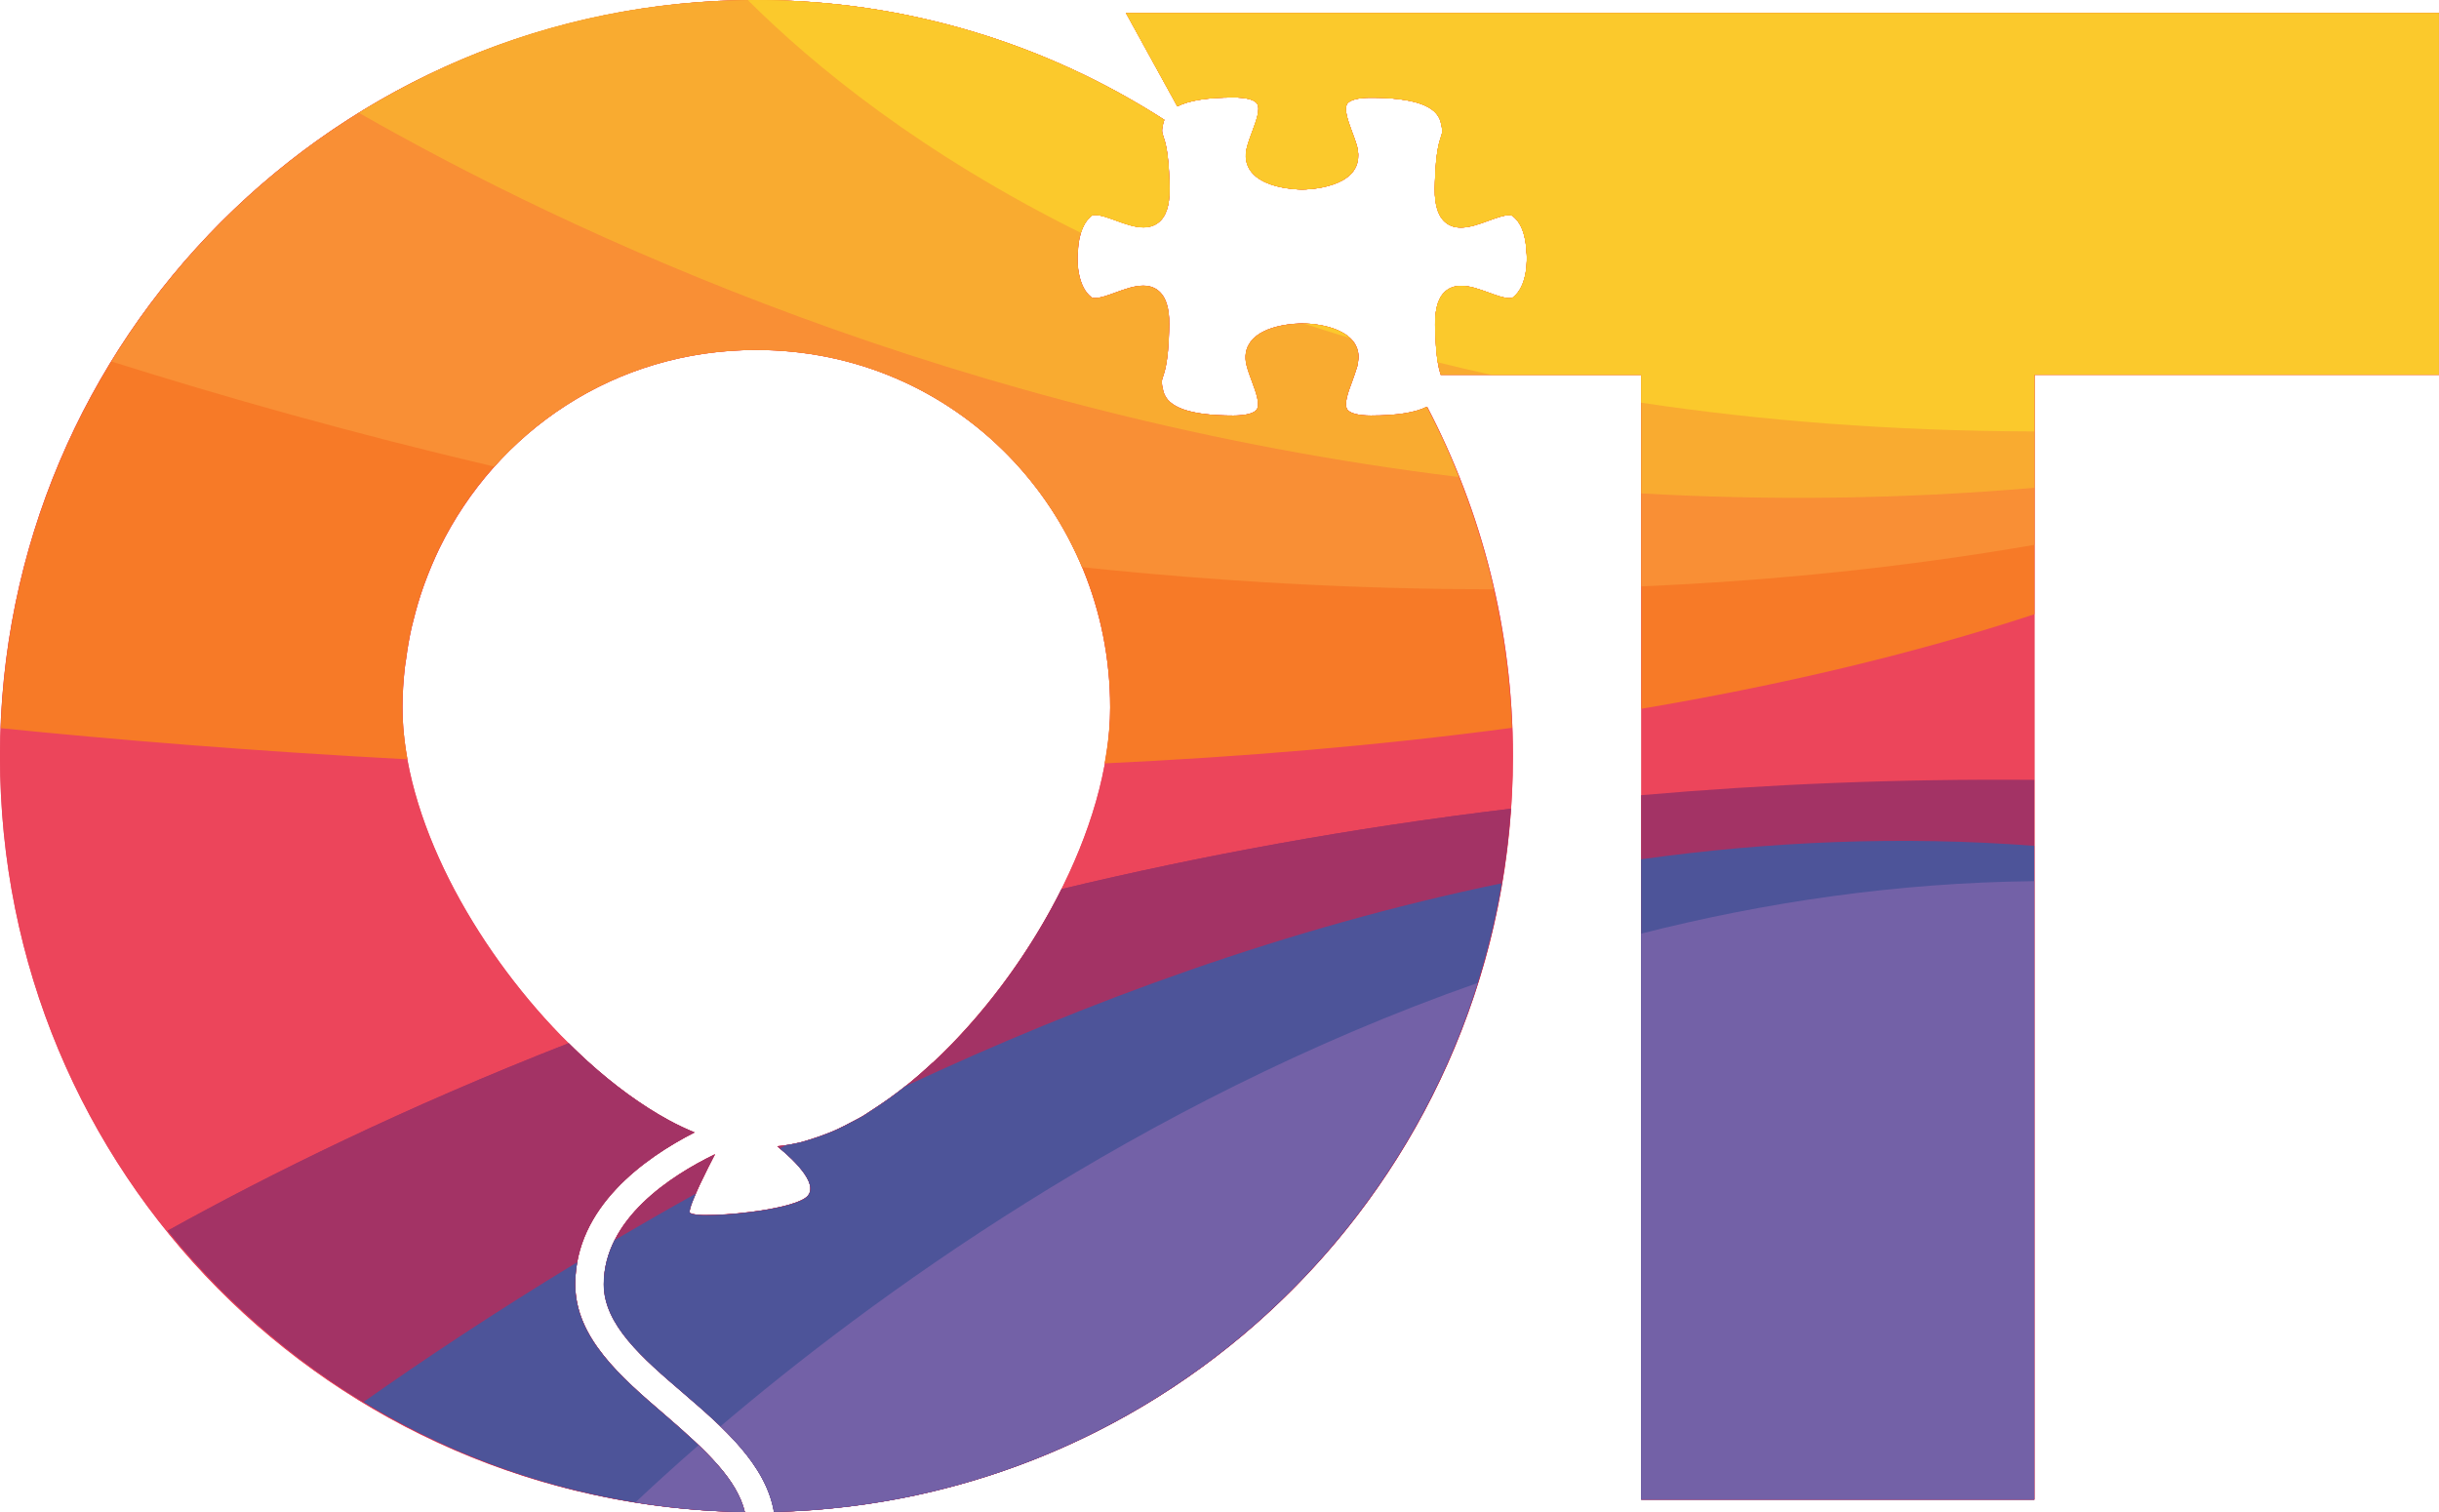
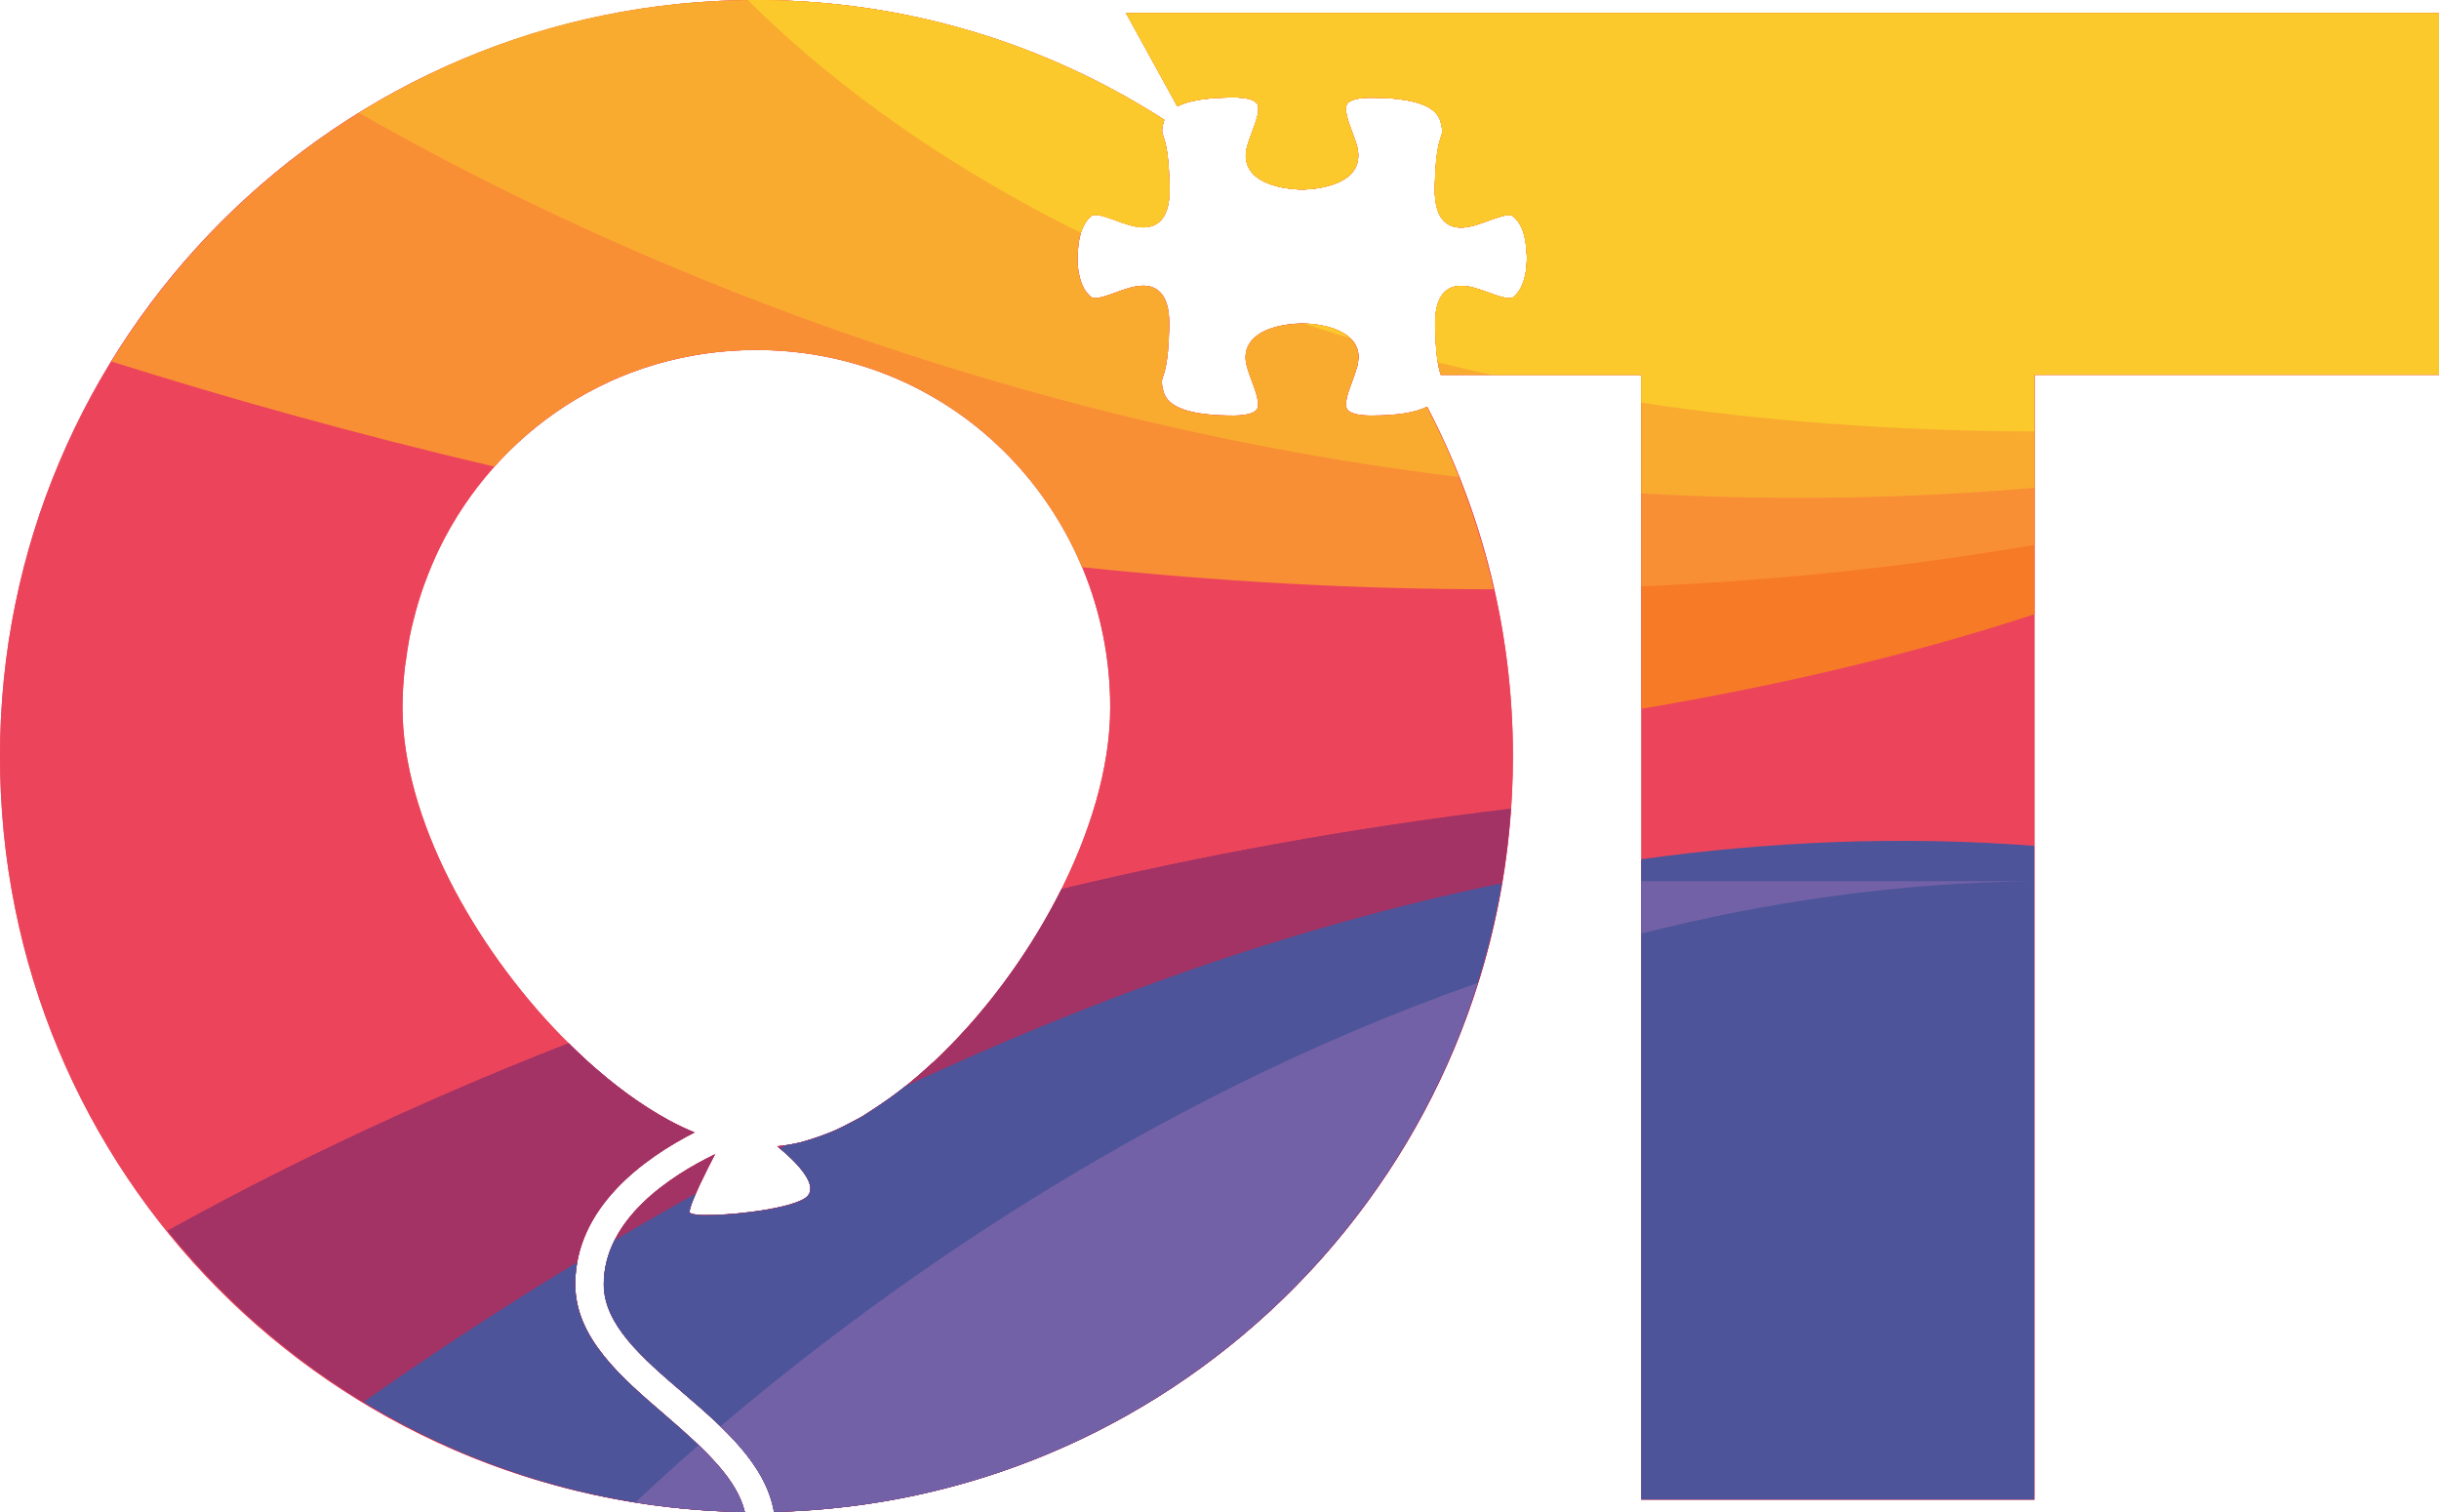
<svg xmlns="http://www.w3.org/2000/svg" id="Layer_2" viewBox="0 0 216.15 134.02">
  <defs>
    <style>.cls-1{fill:#a33365;}.cls-2{fill:#7361a7;}.cls-3{fill:#4d5499;}.cls-4{opacity:.5;}.cls-4,.cls-5{fill:#fbc92c;}.cls-6{fill:#ec455b;}.cls-7{fill:#f98f35;}.cls-8{fill:#f77a27;}</style>
  </defs>
  <g id="Layer_1-2">
    <path class="cls-6" d="M121.49,36.83c-1.1,0-1.84-.19-2.08-.53-.33-.47.07-1.54.42-2.48.16-.45.33-.91.46-1.36,0-.02,0-.03.01-.05.04-.18.06-.37.09-.58,0-.07.01-.14.01-.21,0-.01,0-.03,0-.04-.07-2.3-3.18-2.91-5.01-2.91-.34,0-3.34.04-4.53,1.59-.46.6-.59,1.34-.37,2.16.12.46.3.94.47,1.4.35.94.74,2.01.42,2.48-.24.34-.98.53-2.08.53-3.82,0-5.84-.71-6.2-2.16-.19-.79-.16-.89-.04-1.25.18-.52.47-1.4.55-4.04.09-1.7-.15-2.8-.77-3.45-.38-.41-.9-.61-1.53-.61-.78,0-1.63.31-2.45.61-.66.24-1.35.49-1.81.49-.15,0-.26-.03-.33-.08-1.18-.9-1.28-3.03-1.21-3.88,0-.04.02-.08.02-.13.03-.87.22-2.44,1.24-3.22.05-.04.16-.06.31-.06.46,0,1.15.25,1.81.49.82.3,1.67.61,2.45.61h0c.63,0,1.15-.21,1.53-.61.62-.65.86-1.75.77-3.46-.08-2.63-.37-3.51-.55-4.03-.12-.37-.16-.47.03-1.25.02-.06.05-.12.07-.18C92.76,3.91,80.35,0,67.02,0,30.01,0,0,30.01,0,67.02s29.46,66.45,66.01,67c-.68-2.86-3.36-5.41-7.09-8.62-3.91-3.36-7.94-6.83-7.94-11.58,0-6.82,6.13-11.18,10.57-13.45-.75-.31-1.52-.67-2.29-1.09-2.39-1.3-4.85-3.1-7.22-5.25-.79-.72-1.57-1.47-2.34-2.26-3.85-3.96-7.35-8.78-9.9-13.83-2.54-5.05-4.13-10.34-4.13-15.23,0-1.2.08-2.38.21-3.54.03-.27.08-.54.12-.81.12-.93.28-1.84.48-2.74.05-.22.11-.44.17-.67.24-.98.52-1.93.85-2.87.04-.12.08-.24.13-.36.39-1.07.83-2.11,1.32-3.13,0,0,0,0,0,0h0c5.06-10.34,15.51-17.57,28.08-17.57,17.76,0,31.36,14.41,31.36,31.68,0,10.77-7.25,23.59-15.74,31.49-.11.11-.23.21-.34.31-.56.51-1.12,1.01-1.69,1.47-.12.1-.24.19-.37.29-.97.77-1.95,1.47-2.93,2.1-.26.17-.52.35-.78.51-.36.22-.73.4-1.09.59-.42.22-.83.44-1.25.63-.32.15-.64.28-.96.4-.48.19-.96.35-1.43.5-.26.08-.51.16-.77.23-.73.18-1.44.31-2.14.37,0,0,0,0-.01,0,.41.33.86.73,1.29,1.14.01.01.02.02.03.03.83.83,1.55,1.74,1.61,2.48.03.38-.1.7-.47.95-.82.55-2.84.98-4.87,1.23-1.45.18-2.91.28-3.93.27-.21,0-.39,0-.56-.02-.5-.03-.82-.11-.86-.22-.02-.07,0-.2.05-.39.1-.37.33-.93.62-1.57.14-.32.3-.66.47-1,.33-.69.68-1.39.99-1.98.04-.08.07-.14.11-.21-3.93,1.91-9.85,5.74-9.85,11.52,0,3.6,3.43,6.55,7.07,9.67,3.49,3,7.29,6.28,8.02,10.51,36.29-.83,65.47-30.49,65.47-66.98,0-11.18-2.76-21.71-7.6-30.97-1.03.52-2.66.78-4.96.78Z" />
    <path class="cls-6" d="M99.79,1.16l4.55,8.27c1.03-.53,2.67-.79,4.98-.79,1.1,0,1.84.19,2.08.53.33.47-.07,1.54-.42,2.48-.17.46-.35.94-.47,1.4-.22.81-.09,1.55.36,2.15,1.13,1.49,3.96,1.59,4.51,1.6.52,0,5.01-.13,4.99-3.01,0-.01,0-.03,0-.04,0-.05,0-.09,0-.12-.02-.14-.04-.29-.06-.44,0-.01,0-.03,0-.04,0-.03-.01-.06-.02-.08-.12-.47-.3-.94-.47-1.4-.35-.94-.74-2.01-.42-2.48.24-.34.98-.53,2.08-.53,3.82,0,5.84.71,6.2,2.16.19.79.16.89.04,1.25-.18.52-.47,1.4-.55,4.04-.09,1.7.15,2.8.77,3.45.39.41.9.61,1.53.61.78,0,1.63-.31,2.45-.61.66-.24,1.35-.49,1.81-.49.15,0,.26.03.33.08,1,.76,1.19,2.33,1.22,3.2,0,.04,0,.08.02.12.03.46.12,2.87-1.23,3.9-.05.04-.16.06-.31.06h0c-.46,0-1.15-.25-1.81-.49-.82-.3-1.67-.61-2.45-.61-.63,0-1.15.21-1.53.61-.62.65-.86,1.75-.77,3.46.07,2.31.3,3.26.48,3.82h17.78v99.7h34.84V33.21h35.86V1.16h-116.36Z" />
    <path class="cls-6" d="M121.49,36.83c-1.1,0-1.84-.19-2.08-.53-.33-.47.07-1.54.42-2.48.16-.45.33-.91.46-1.36,0-.02,0-.03.01-.05.04-.18.06-.37.09-.58,0-.07.01-.14.01-.21,0-.01,0-.03,0-.04-.07-2.3-3.18-2.91-5.01-2.91-.34,0-3.34.04-4.53,1.59-.46.6-.59,1.34-.37,2.16.12.46.3.94.47,1.4.35.94.74,2.01.42,2.48-.24.34-.98.53-2.08.53-3.82,0-5.84-.71-6.2-2.16-.19-.79-.16-.89-.04-1.25.18-.52.47-1.4.55-4.04.09-1.7-.15-2.8-.77-3.45-.38-.41-.9-.61-1.53-.61-.78,0-1.63.31-2.45.61-.66.24-1.35.49-1.81.49-.15,0-.26-.03-.33-.08-1.18-.9-1.28-3.03-1.21-3.88,0-.04.02-.08.02-.13.03-.87.22-2.44,1.24-3.22.05-.04.16-.06.31-.06.46,0,1.15.25,1.81.49.82.3,1.67.61,2.45.61h0c.63,0,1.15-.21,1.53-.61.62-.65.86-1.75.77-3.46-.08-2.63-.37-3.51-.55-4.03-.12-.37-.16-.47.03-1.25.02-.06.05-.12.07-.18C92.76,3.91,80.35,0,67.02,0,30.01,0,0,30.01,0,67.02s29.46,66.45,66.01,67c-.68-2.86-3.36-5.41-7.09-8.62-3.91-3.36-7.94-6.83-7.94-11.58,0-6.82,6.13-11.18,10.57-13.45-.75-.31-1.52-.67-2.29-1.09-2.39-1.3-4.85-3.1-7.22-5.25-.79-.72-1.57-1.47-2.34-2.26-3.85-3.96-7.35-8.78-9.9-13.83-2.54-5.05-4.13-10.34-4.13-15.23,0-1.2.08-2.38.21-3.54.03-.27.08-.54.12-.81.12-.93.28-1.84.48-2.74.05-.22.11-.44.17-.67.24-.98.52-1.93.85-2.87.04-.12.08-.24.13-.36.39-1.07.83-2.11,1.32-3.13,0,0,0,0,0,0h0c5.06-10.34,15.51-17.57,28.08-17.57,17.76,0,31.36,14.41,31.36,31.68,0,10.77-7.25,23.59-15.74,31.49-.11.11-.23.21-.34.31-.56.51-1.12,1.01-1.69,1.47-.12.1-.24.19-.37.29-.97.77-1.95,1.47-2.93,2.1-.26.17-.52.35-.78.51-.36.22-.73.4-1.09.59-.42.22-.83.44-1.25.63-.32.15-.64.28-.96.4-.48.19-.96.35-1.43.5-.26.08-.51.16-.77.23-.73.18-1.44.31-2.14.37,0,0,0,0-.01,0,.41.33.86.73,1.29,1.14.01.01.02.02.03.03.83.83,1.55,1.74,1.61,2.48.03.38-.1.7-.47.95-.82.55-2.84.98-4.87,1.23-1.45.18-2.91.28-3.93.27-.21,0-.39,0-.56-.02-.5-.03-.82-.11-.86-.22-.02-.07,0-.2.05-.39.1-.37.33-.93.62-1.57.14-.32.3-.66.47-1,.33-.69.68-1.39.99-1.98.04-.08.07-.14.11-.21-3.93,1.91-9.85,5.74-9.85,11.52,0,3.6,3.43,6.55,7.07,9.67,3.49,3,7.29,6.28,8.02,10.51,36.29-.83,65.47-30.49,65.47-66.98,0-11.18-2.76-21.71-7.6-30.97-1.03.52-2.66.78-4.96.78Z" />
    <path class="cls-6" d="M99.79,1.16l4.55,8.27c1.03-.53,2.67-.79,4.98-.79,1.1,0,1.84.19,2.08.53.33.47-.07,1.54-.42,2.48-.17.46-.35.94-.47,1.4-.22.81-.09,1.55.36,2.15,1.13,1.49,3.96,1.59,4.51,1.6.52,0,5.01-.13,4.99-3.01,0-.01,0-.03,0-.04,0-.05,0-.09,0-.12-.02-.14-.04-.29-.06-.44,0-.01,0-.03,0-.04,0-.03-.01-.06-.02-.08-.12-.47-.3-.94-.47-1.4-.35-.94-.74-2.01-.42-2.48.24-.34.98-.53,2.08-.53,3.82,0,5.84.71,6.2,2.16.19.79.16.89.04,1.25-.18.52-.47,1.4-.55,4.04-.09,1.7.15,2.8.77,3.45.39.41.9.61,1.53.61.78,0,1.63-.31,2.45-.61.66-.24,1.35-.49,1.81-.49.15,0,.26.03.33.08,1,.76,1.19,2.33,1.22,3.2,0,.04,0,.08.02.12.03.46.12,2.87-1.23,3.9-.05.04-.16.06-.31.06h0c-.46,0-1.15-.25-1.81-.49-.82-.3-1.67-.61-2.45-.61-.63,0-1.15.21-1.53.61-.62.65-.86,1.75-.77,3.46.07,2.31.3,3.26.48,3.82h17.78v99.7h34.84V33.21h35.86V1.16h-116.36Z" />
    <path class="cls-8" d="M104.34,9.43c1.03-.53,2.67-.79,4.98-.79,1.1,0,1.84.19,2.08.53.33.47-.07,1.54-.42,2.48-.17.46-.35.94-.47,1.4-.22.81-.09,1.55.36,2.15,1.13,1.49,3.96,1.59,4.51,1.6.52,0,5.01-.13,4.99-3.01,0-.01,0-.03,0-.04,0-.05,0-.09,0-.12-.02-.14-.04-.29-.06-.44,0-.01,0-.03,0-.04,0-.03-.01-.06-.02-.08-.12-.47-.3-.94-.47-1.4-.35-.94-.74-2.01-.42-2.48.24-.34.98-.53,2.08-.53,3.82,0,5.84.71,6.2,2.16.19.79.16.89.04,1.25-.18.52-.47,1.4-.55,4.04-.09,1.7.15,2.8.77,3.45.39.41.9.61,1.53.61.78,0,1.63-.31,2.45-.61.66-.24,1.35-.49,1.81-.49.15,0,.26.03.33.08,1,.76,1.19,2.33,1.22,3.2,0,.04,0,.08.02.12.03.46.12,2.87-1.23,3.9-.05.04-.16.06-.31.06h0c-.46,0-1.15-.25-1.81-.49-.82-.3-1.67-.61-2.45-.61-.63,0-1.15.21-1.53.61-.62.65-.86,1.75-.77,3.46.07,2.31.3,3.26.48,3.82h17.78v29.6c12.18-2.06,23.94-4.8,34.84-8.38v-21.22h35.86V1.16h-116.36l4.55,8.27Z" />
-     <path class="cls-8" d="M133.99,64.53c-.38-10.25-3.07-19.91-7.55-28.48-1.03.52-2.66.78-4.96.78-1.1,0-1.84-.19-2.08-.53-.33-.47.07-1.54.42-2.48.16-.45.33-.91.46-1.36,0-.02,0-.03.01-.05.04-.18.06-.37.09-.58,0-.07.01-.14.01-.21,0-.01,0-.03,0-.04-.07-2.3-3.18-2.91-5.01-2.91-.34,0-3.34.04-4.53,1.59-.46.6-.59,1.34-.37,2.16.12.46.3.94.47,1.4.35.94.74,2.01.42,2.48-.24.34-.98.53-2.08.53-3.82,0-5.84-.71-6.2-2.16-.19-.79-.16-.89-.04-1.25.18-.52.47-1.4.55-4.04.09-1.7-.15-2.8-.77-3.45-.38-.41-.9-.61-1.53-.61-.78,0-1.63.31-2.45.61-.66.24-1.35.49-1.81.49-.15,0-.26-.03-.33-.08-1.18-.9-1.28-3.03-1.21-3.88,0-.04.02-.08.02-.13.03-.87.22-2.44,1.24-3.22.05-.04.16-.06.31-.06.46,0,1.15.25,1.81.49.82.3,1.67.61,2.45.61h0c.63,0,1.15-.21,1.53-.61.62-.65.86-1.75.77-3.46-.08-2.63-.37-3.51-.55-4.03-.12-.37-.16-.47.03-1.25.02-.06.05-.12.07-.18C92.76,3.91,80.35,0,67.02,0,30.84,0,1.37,28.68.06,64.54c9.82.99,22.16,2.03,36.05,2.76-.28-1.56-.45-3.1-.45-4.6,0-1.2.08-2.38.21-3.54.03-.27.08-.54.12-.81.12-.93.28-1.84.48-2.74.05-.22.11-.44.17-.67.24-.98.52-1.93.85-2.87.04-.12.08-.24.13-.36.39-1.07.83-2.11,1.32-3.13,0,0,0,0,0,0h0c5.06-10.34,15.51-17.57,28.08-17.57,17.76,0,31.36,14.41,31.36,31.68,0,1.62-.18,3.28-.49,4.97,12.03-.56,24.19-1.56,36.1-3.15Z" />
    <path class="cls-7" d="M216.15,1.16h-116.36l4.55,8.27c1.03-.53,2.67-.79,4.98-.79,1.1,0,1.84.19,2.08.53.33.47-.07,1.54-.42,2.48-.17.46-.35.94-.47,1.4-.22.81-.09,1.55.36,2.15,1.13,1.49,3.96,1.59,4.51,1.6.52,0,5.01-.13,4.99-3.01,0-.01,0-.03,0-.04,0-.05,0-.09,0-.12-.02-.14-.04-.29-.06-.44,0-.01,0-.03,0-.04,0-.03-.01-.06-.02-.08-.12-.47-.3-.94-.47-1.4-.35-.94-.74-2.01-.42-2.48.24-.34.98-.53,2.08-.53,3.82,0,5.84.71,6.2,2.16.19.79.16.89.04,1.25-.18.52-.47,1.4-.55,4.04-.09,1.7.15,2.8.77,3.45.39.41.9.61,1.53.61.78,0,1.63-.31,2.45-.61.66-.24,1.35-.49,1.81-.49.15,0,.26.03.33.08,1,.76,1.19,2.33,1.22,3.2,0,.04,0,.08.02.12.03.46.12,2.87-1.23,3.9-.05.04-.16.06-.31.06h0c-.46,0-1.15-.25-1.81-.49-.82-.3-1.67-.61-2.45-.61-.63,0-1.15.21-1.53.61-.62.65-.86,1.75-.77,3.46.07,2.31.3,3.26.48,3.82h17.78v18.75c11.54-.49,23.21-1.67,34.84-3.68v-15.07h35.86V1.16Z" />
    <path class="cls-7" d="M126.44,36.05c-1.03.52-2.66.78-4.96.78-1.1,0-1.84-.19-2.08-.53-.33-.47.07-1.54.42-2.48.16-.45.33-.91.46-1.36,0-.02,0-.03.01-.05.04-.18.06-.37.09-.58,0-.07.01-.14.01-.21,0-.01,0-.03,0-.04-.07-2.3-3.18-2.91-5.01-2.91-.34,0-3.34.04-4.53,1.59-.46.6-.59,1.34-.37,2.16.12.46.3.94.47,1.4.35.94.74,2.01.42,2.48-.24.34-.98.53-2.08.53-3.82,0-5.84-.71-6.2-2.16-.19-.79-.16-.89-.04-1.25.18-.52.47-1.4.55-4.04.09-1.7-.15-2.8-.77-3.45-.38-.41-.9-.61-1.53-.61-.78,0-1.63.31-2.45.61-.66.24-1.35.49-1.81.49-.15,0-.26-.03-.33-.08-1.18-.9-1.28-3.03-1.21-3.88,0-.04.02-.08.02-.13.03-.87.22-2.44,1.24-3.22.05-.04.16-.06.31-.06.46,0,1.15.25,1.81.49.82.3,1.67.61,2.45.61h0c.63,0,1.15-.21,1.53-.61.62-.65.86-1.75.77-3.46-.08-2.63-.37-3.51-.55-4.03-.12-.37-.16-.47.03-1.25.02-.06.05-.12.07-.18C92.76,3.91,80.35,0,67.02,0,42.83,0,21.66,12.83,9.88,32.04c9.92,3.13,21.36,6.37,33.93,9.32,5.66-6.32,13.84-10.34,23.21-10.34,13.24,0,24.17,8.02,28.87,19.25,11.82,1.24,24.04,1.96,36.48,1.96-1.29-5.7-3.29-11.13-5.93-16.18Z" />
    <path class="cls-4" d="M216.15,1.16h-116.36l4.55,8.27c1.03-.53,2.67-.79,4.98-.79,1.1,0,1.84.19,2.08.53.33.47-.07,1.54-.42,2.48-.17.46-.35.94-.47,1.4-.22.81-.09,1.55.36,2.15,1.13,1.49,3.96,1.59,4.51,1.6.52,0,5.01-.13,4.99-3.01,0-.01,0-.03,0-.04,0-.05,0-.09,0-.12-.02-.14-.04-.29-.06-.44,0-.01,0-.03,0-.04,0-.03-.01-.06-.02-.08-.12-.47-.3-.94-.47-1.4-.35-.94-.74-2.01-.42-2.48.24-.34.98-.53,2.08-.53,3.82,0,5.84.71,6.2,2.16.19.79.16.89.04,1.25-.18.52-.47,1.4-.55,4.04-.09,1.7.15,2.8.77,3.45.39.41.9.61,1.53.61.78,0,1.63-.31,2.45-.61.66-.24,1.35-.49,1.81-.49.15,0,.26.03.33.08,1,.76,1.19,2.33,1.22,3.2,0,.04,0,.08.02.12.03.46.12,2.87-1.23,3.9-.05.04-.16.06-.31.06h0c-.46,0-1.15-.25-1.81-.49-.82-.3-1.67-.61-2.45-.61-.63,0-1.15.21-1.53.61-.62.65-.86,1.75-.77,3.46.07,2.31.3,3.26.48,3.82h17.78v10.51c11.12.63,22.76.54,34.84-.5v-10.02h35.86V1.16Z" />
    <path class="cls-4" d="M103.19,10.62C92.76,3.91,80.35,0,67.02,0s-24.98,3.66-35.21,10c18.52,10.59,53,26.84,97.47,32.28-.84-2.13-1.79-4.21-2.84-6.22-1.03.52-2.66.78-4.96.78-1.1,0-1.84-.19-2.08-.53-.33-.47.07-1.54.42-2.48.16-.45.33-.91.46-1.36,0-.02,0-.03.01-.05.04-.18.06-.37.09-.58,0-.07.01-.14.01-.21,0-.01,0-.03,0-.04-.07-2.3-3.18-2.91-5.01-2.91-.34,0-3.34.04-4.53,1.59-.46.6-.59,1.34-.37,2.16.12.46.3.94.47,1.4.35.94.74,2.01.42,2.48-.24.34-.98.53-2.08.53-3.82,0-5.84-.71-6.2-2.16-.19-.79-.16-.89-.04-1.25.18-.52.47-1.4.55-4.04.09-1.7-.15-2.8-.77-3.45-.38-.41-.9-.61-1.53-.61-.78,0-1.63.31-2.45.61-.66.24-1.35.49-1.81.49-.15,0-.26-.03-.33-.08-1.18-.9-1.28-3.03-1.21-3.88,0-.04.02-.08.02-.13.03-.87.22-2.44,1.24-3.22.05-.04.16-.06.31-.06.46,0,1.15.25,1.81.49.82.3,1.67.61,2.45.61h0c.63,0,1.15-.21,1.53-.61.62-.65.86-1.75.77-3.46-.08-2.63-.37-3.51-.55-4.03-.12-.37-.16-.47.03-1.25.02-.06.05-.12.07-.18Z" />
-     <path class="cls-1" d="M180.28,69.12c-12.13-.1-23.76.39-34.84,1.36v62.43h34.84v-63.79Z" />
    <path class="cls-1" d="M82.64,94.2c-.11.11-.23.21-.34.31-.56.51-1.12,1.01-1.69,1.47-.12.1-.24.19-.37.29-.97.77-1.95,1.47-2.93,2.1-.26.17-.52.35-.78.51-.36.22-.73.4-1.09.59-.42.22-.83.44-1.25.63-.32.15-.64.28-.96.4-.48.19-.96.35-1.43.5-.26.08-.51.16-.77.23-.73.18-1.44.31-2.14.37,0,0,0,0-.01,0,.41.33.86.73,1.29,1.14.01.01.02.02.03.03.83.83,1.55,1.74,1.61,2.48.03.38-.1.7-.47.95-.82.55-2.84.98-4.87,1.23-1.45.18-2.91.28-3.93.27-.21,0-.39,0-.56-.02-.5-.03-.82-.11-.86-.22-.02-.07,0-.2.05-.39.1-.37.33-.93.62-1.57.14-.32.3-.66.47-1,.33-.69.68-1.39.99-1.98.04-.08.07-.14.11-.21-3.93,1.91-9.85,5.74-9.85,11.52,0,3.6,3.43,6.55,7.07,9.67,3.49,3,7.29,6.28,8.02,10.51,34.74-.79,62.93-28,65.29-62.33-14.26,1.71-27.55,4.18-39.81,7.12-2.9,5.81-6.98,11.28-11.42,15.41Z" />
    <path class="cls-1" d="M66.01,134.02c-.68-2.86-3.36-5.41-7.09-8.62-3.91-3.36-7.94-6.83-7.94-11.58,0-6.82,6.13-11.18,10.57-13.45-.75-.31-1.52-.67-2.29-1.09-2.39-1.3-4.85-3.1-7.22-5.25-.55-.5-1.1-1.03-1.64-1.57-14.65,5.73-26.57,11.64-35.54,16.62,12.09,14.97,30.49,24.63,51.16,24.94Z" />
    <path class="cls-1" d="M82.64,94.2c-.11.11-.23.21-.34.31-.56.51-1.12,1.01-1.69,1.47-.12.1-.24.19-.37.29-.97.77-1.95,1.47-2.93,2.1-.26.17-.52.35-.78.51-.36.22-.73.4-1.09.59-.42.22-.83.44-1.25.63-.32.15-.64.28-.96.4-.48.19-.96.35-1.43.5-.26.08-.51.16-.77.23-.73.18-1.44.31-2.14.37,0,0,0,0-.01,0,.41.33.86.73,1.29,1.14.01.01.02.02.03.03.83.83,1.55,1.74,1.61,2.48.03.38-.1.7-.47.95-.82.55-2.84.98-4.87,1.23-1.45.18-2.91.28-3.93.27-.21,0-.39,0-.56-.02-.5-.03-.82-.11-.86-.22-.02-.07,0-.2.05-.39.1-.37.33-.93.62-1.57.14-.32.3-.66.47-1,.33-.69.68-1.39.99-1.98.04-.08.07-.14.11-.21-3.93,1.91-9.85,5.74-9.85,11.52,0,3.6,3.43,6.55,7.07,9.67,3.49,3,7.29,6.28,8.02,10.51,34.74-.79,62.93-28,65.29-62.33-14.26,1.71-27.55,4.18-39.81,7.12-2.9,5.81-6.98,11.28-11.42,15.41Z" />
    <path class="cls-1" d="M66.01,134.02c-.68-2.86-3.36-5.41-7.09-8.62-3.91-3.36-7.94-6.83-7.94-11.58,0-6.82,6.13-11.18,10.57-13.45-.75-.31-1.52-.67-2.29-1.09-2.39-1.3-4.85-3.1-7.22-5.25-.55-.5-1.1-1.03-1.64-1.57-14.65,5.73-26.57,11.64-35.54,16.62,12.09,14.97,30.49,24.63,51.16,24.94Z" />
    <path class="cls-3" d="M145.44,76.15v56.76h34.84v-57.94c-11.8-.9-23.48-.39-34.84,1.19Z" />
    <path class="cls-3" d="M60.56,123.49c3.49,3,7.29,6.28,8.02,10.51,32.47-.74,59.22-24.57,64.5-55.71-19.07,3.94-37,10.57-52.83,17.98,0,0,0,0,0,0-.97.77-1.95,1.47-2.93,2.1-.26.17-.52.35-.78.51-.36.22-.73.4-1.09.59-.42.22-.83.44-1.25.63-.32.15-.64.28-.96.4-.48.19-.96.35-1.43.5-.26.08-.51.16-.77.23-.47.12-.93.2-1.39.27-.18.1-.36.19-.55.29.35.29.72.61,1.07.96.01.01.02.02.03.03.83.83,1.55,1.74,1.61,2.48.03.38-.1.7-.47.95-.82.55-2.84.98-4.87,1.23-1.45.18-2.91.28-3.93.27-.21,0-.39,0-.56-.02-.5-.03-.82-.11-.86-.22-.02-.07,0-.2.05-.39.09-.31.27-.76.49-1.28-2.48,1.38-4.88,2.76-7.2,4.12-.6,1.19-.96,2.49-.96,3.91,0,3.6,3.43,6.55,7.07,9.67Z" />
    <path class="cls-3" d="M32.22,124.26c9.88,6.02,21.42,9.57,33.78,9.75-.68-2.86-3.36-5.41-7.09-8.62-3.91-3.36-7.94-6.83-7.94-11.58,0-.67.08-1.32.19-1.94-7.32,4.44-13.7,8.69-18.94,12.39Z" />
    <path class="cls-2" d="M66.01,134.02c-.48-2.01-1.97-3.88-4.1-5.93-2.27,1.98-4.14,3.7-5.6,5.07,3.16.51,6.4.81,9.7.86Z" />
-     <path class="cls-2" d="M180.28,78.1c-12.18.13-23.85,1.86-34.84,4.65v50.16h34.84v-54.81Z" />
+     <path class="cls-2" d="M180.28,78.1c-12.18.13-23.85,1.86-34.84,4.65v50.16v-54.81Z" />
    <path class="cls-2" d="M68.58,134c29.32-.67,53.97-20.17,62.37-46.88-30.22,10.62-54.02,28.17-67.1,39.3,2.3,2.22,4.24,4.68,4.74,7.58Z" />
    <path class="cls-5" d="M180.28,38.22v-5.02h35.86V1.16h-116.36l4.55,8.27c1.03-.53,2.67-.79,4.98-.79,1.1,0,1.84.19,2.08.53.33.47-.07,1.54-.42,2.48-.17.46-.35.94-.47,1.4-.22.81-.09,1.55.36,2.15,1.13,1.49,3.96,1.59,4.51,1.6.52,0,5.01-.13,4.99-3.01,0-.01,0-.03,0-.04,0-.05,0-.09,0-.12-.02-.14-.04-.29-.06-.44,0-.01,0-.03,0-.04,0-.03-.01-.06-.02-.08-.12-.47-.3-.94-.47-1.4-.35-.94-.74-2.01-.42-2.48.24-.34.98-.53,2.08-.53,3.82,0,5.84.71,6.2,2.16.19.79.16.89.04,1.25-.18.52-.47,1.4-.55,4.04-.09,1.7.15,2.8.77,3.45.39.41.9.61,1.53.61.78,0,1.63-.31,2.45-.61.66-.24,1.35-.49,1.81-.49.15,0,.26.03.33.08,1,.76,1.19,2.33,1.22,3.2,0,.04,0,.08.02.12.03.46.12,2.87-1.23,3.9-.05.04-.16.06-.31.06h0c-.46,0-1.15-.25-1.81-.49-.82-.3-1.67-.61-2.45-.61-.63,0-1.15.21-1.53.61-.62.65-.86,1.75-.77,3.46.04,1.25.12,2.1.22,2.71,1.55.39,3.13.75,4.74,1.11h13.3v2.47c10.46,1.58,22.05,2.51,34.84,2.55Z" />
    <path class="cls-5" d="M119.65,29.97c-1.01-.95-2.83-1.27-4.12-1.3,1.35.44,2.72.88,4.12,1.3Z" />
    <path class="cls-5" d="M103.08,12.05c-.12-.37-.16-.47.03-1.25.02-.06.05-.12.07-.18C92.76,3.91,80.35,0,67.02,0c-.25,0-.49.01-.74.01,5.81,5.8,15.32,13.59,29.51,20.63.18-.58.48-1.15.97-1.52.05-.04.16-.06.31-.06.46,0,1.15.25,1.81.49.82.3,1.67.61,2.45.61h0c.63,0,1.15-.21,1.53-.61.62-.65.86-1.75.77-3.46-.08-2.63-.37-3.51-.55-4.03Z" />
  </g>
</svg>